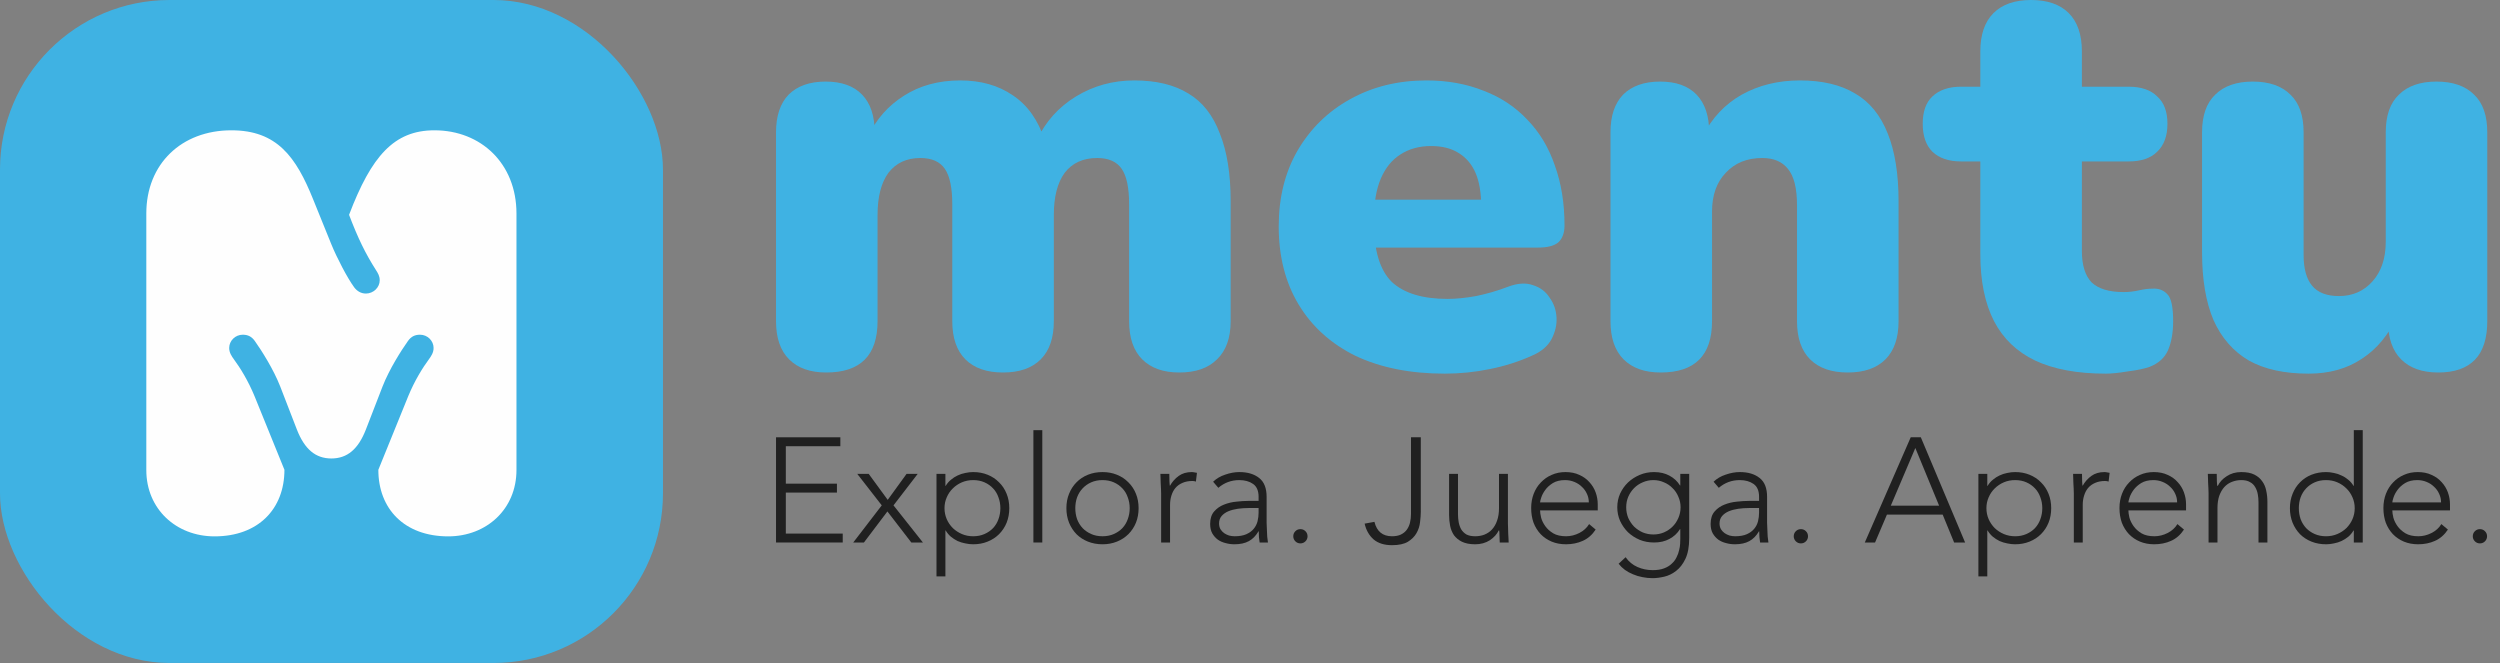
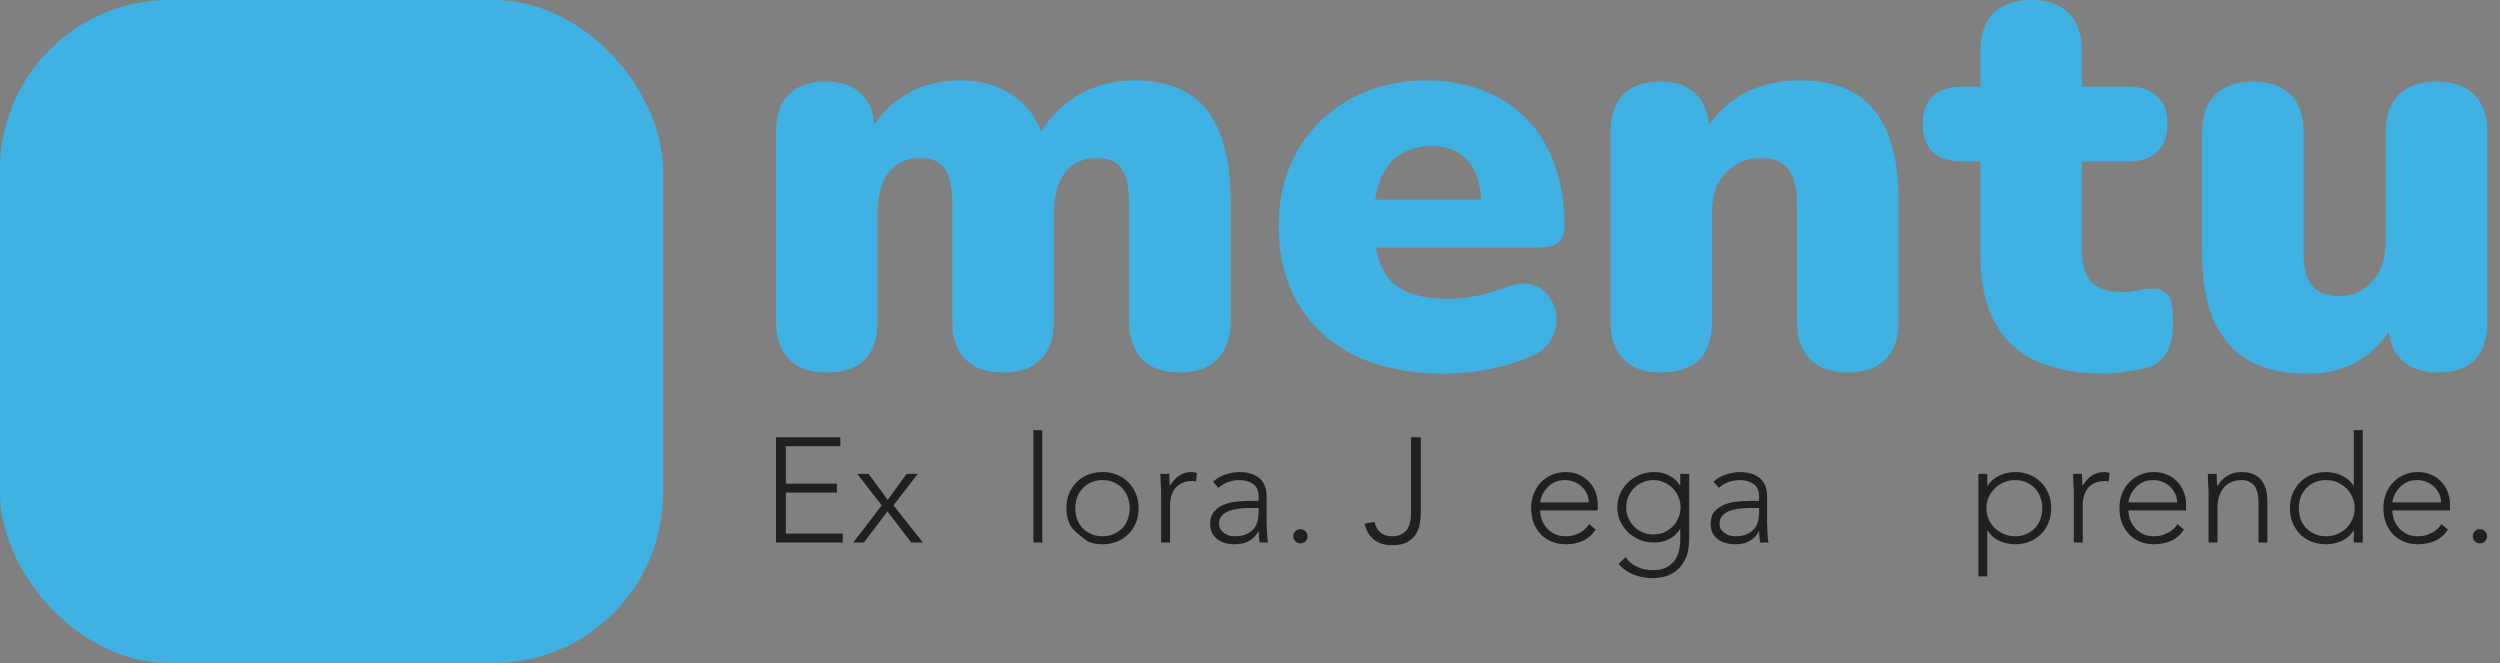
<svg xmlns="http://www.w3.org/2000/svg" width="181" height="48" viewBox="0 0 181 48" fill="none">
  <rect x="0" y="0" width="181" height="48" fill="#808080" stroke="none" />
  <rect width="47.999" height="47.999" rx="12.277" fill="#3FB2E3" />
-   <path d="M15.533 38.833C18.692 38.833 20.593 36.853 20.593 34.013L18.433 28.693C17.973 27.573 17.393 26.633 16.933 26.013C16.773 25.793 16.593 25.533 16.593 25.193C16.593 24.673 17.033 24.233 17.573 24.233C17.933 24.233 18.212 24.353 18.453 24.693C18.933 25.373 19.793 26.713 20.293 27.993L21.492 31.093C22.052 32.533 22.852 33.193 23.992 33.193C25.132 33.193 25.932 32.533 26.492 31.093L27.692 27.993C28.192 26.713 29.052 25.373 29.532 24.693C29.772 24.353 30.052 24.233 30.412 24.233C30.952 24.233 31.392 24.673 31.392 25.193C31.392 25.533 31.212 25.793 31.052 26.013C30.592 26.633 30.012 27.573 29.552 28.693L27.392 34.013C27.392 36.853 29.292 38.833 32.452 38.833C35.232 38.833 37.392 36.853 37.392 34.033V15.454C37.392 11.854 34.832 9.434 31.452 9.434C28.532 9.434 26.892 11.294 25.272 15.554C25.912 17.234 26.452 18.354 27.232 19.573C27.372 19.794 27.492 19.994 27.492 20.294C27.492 20.814 27.032 21.253 26.492 21.253C26.132 21.253 25.852 21.073 25.652 20.814C25.152 20.134 24.392 18.674 23.992 17.694L22.672 14.434C21.432 11.354 20.052 9.434 16.753 9.434C13.153 9.434 10.593 11.854 10.593 15.454V34.033C10.593 36.853 12.753 38.833 15.533 38.833Z" fill="#FEFEFE" />
  <path d="M59.818 26.969C58.662 26.969 57.767 26.652 57.133 26.019C56.5 25.386 56.184 24.463 56.184 23.252V9.582C56.184 8.398 56.486 7.489 57.092 6.856C57.725 6.223 58.62 5.906 59.777 5.906C60.933 5.906 61.814 6.223 62.42 6.856C63.026 7.489 63.328 8.398 63.328 9.582V11.853L62.874 9.829C63.452 8.618 64.306 7.654 65.435 6.938C66.591 6.195 67.954 5.823 69.523 5.823C71.01 5.823 72.277 6.181 73.323 6.897C74.397 7.613 75.168 8.701 75.636 10.16H75.058C75.691 8.811 76.641 7.751 77.907 6.98C79.174 6.209 80.578 5.823 82.12 5.823C83.717 5.823 85.025 6.14 86.044 6.773C87.062 7.379 87.82 8.343 88.315 9.664C88.838 10.958 89.1 12.597 89.1 14.579V23.252C89.1 24.463 88.769 25.386 88.109 26.019C87.475 26.652 86.567 26.969 85.383 26.969C84.226 26.969 83.332 26.652 82.698 26.019C82.065 25.386 81.748 24.463 81.748 23.252V14.786C81.748 13.601 81.569 12.748 81.212 12.225C80.854 11.702 80.262 11.44 79.436 11.44C78.417 11.44 77.632 11.798 77.082 12.514C76.558 13.23 76.297 14.249 76.297 15.57V23.252C76.297 24.463 75.98 25.386 75.347 26.019C74.714 26.652 73.805 26.969 72.621 26.969C71.437 26.969 70.528 26.652 69.895 26.019C69.262 25.386 68.945 24.463 68.945 23.252V14.786C68.945 13.601 68.766 12.748 68.408 12.225C68.05 11.702 67.459 11.44 66.632 11.44C65.641 11.44 64.87 11.798 64.32 12.514C63.797 13.23 63.535 14.249 63.535 15.57V23.252C63.535 25.73 62.296 26.969 59.818 26.969Z" fill="#3FB2E3" />
  <path d="M104.598 27.052C102.12 27.052 99.972 26.625 98.155 25.771C96.365 24.89 94.989 23.651 94.025 22.054C93.061 20.457 92.579 18.571 92.579 16.396C92.579 14.304 93.034 12.473 93.942 10.903C94.878 9.306 96.145 8.067 97.742 7.186C99.366 6.278 101.211 5.823 103.276 5.823C104.79 5.823 106.167 6.071 107.406 6.567C108.645 7.035 109.705 7.737 110.586 8.673C111.467 9.582 112.128 10.683 112.569 11.977C113.037 13.271 113.271 14.717 113.271 16.314C113.271 16.864 113.119 17.277 112.816 17.553C112.514 17.8 112.032 17.924 111.371 17.924H98.733V14.455H107.902L107.241 14.992C107.241 13.973 107.103 13.147 106.828 12.514C106.553 11.881 106.14 11.399 105.589 11.068C105.066 10.738 104.405 10.573 103.606 10.573C102.753 10.573 102.01 10.779 101.376 11.192C100.771 11.578 100.302 12.156 99.972 12.927C99.642 13.698 99.477 14.662 99.477 15.818V16.19C99.477 18.145 99.903 19.549 100.757 20.402C101.638 21.228 102.987 21.641 104.804 21.641C105.41 21.641 106.098 21.573 106.869 21.435C107.668 21.27 108.425 21.049 109.141 20.774C109.857 20.499 110.476 20.457 110.999 20.65C111.522 20.815 111.922 21.118 112.197 21.559C112.5 21.972 112.665 22.453 112.693 23.004C112.72 23.527 112.596 24.05 112.321 24.574C112.045 25.069 111.591 25.455 110.958 25.73C109.994 26.171 108.962 26.501 107.86 26.721C106.787 26.942 105.699 27.052 104.598 27.052Z" fill="#3FB2E3" />
  <path d="M120.234 26.969C119.077 26.969 118.182 26.652 117.549 26.019C116.916 25.386 116.599 24.463 116.599 23.252V9.582C116.599 8.398 116.902 7.489 117.508 6.856C118.141 6.223 119.036 5.906 120.192 5.906C121.349 5.906 122.23 6.223 122.836 6.856C123.441 7.489 123.744 8.398 123.744 9.582V11.523L123.29 9.829C123.951 8.535 124.887 7.544 126.098 6.856C127.337 6.167 128.742 5.823 130.311 5.823C131.935 5.823 133.271 6.14 134.317 6.773C135.363 7.379 136.148 8.343 136.671 9.664C137.194 10.958 137.456 12.597 137.456 14.579V23.252C137.456 24.463 137.139 25.386 136.506 26.019C135.873 26.652 134.964 26.969 133.78 26.969C132.596 26.969 131.688 26.652 131.054 26.019C130.421 25.386 130.104 24.463 130.104 23.252V14.868C130.104 13.629 129.884 12.748 129.444 12.225C129.031 11.702 128.411 11.44 127.585 11.44C126.484 11.44 125.603 11.798 124.942 12.514C124.281 13.202 123.951 14.138 123.951 15.322V23.252C123.951 25.73 122.712 26.969 120.234 26.969Z" fill="#3FB2E3" />
  <path d="M152.462 27.052C150.397 27.052 148.69 26.735 147.341 26.102C146.019 25.468 145.028 24.518 144.367 23.252C143.707 21.958 143.376 20.347 143.376 18.42V11.688H141.972C141.091 11.688 140.403 11.454 139.907 10.986C139.439 10.518 139.205 9.843 139.205 8.962C139.205 8.081 139.439 7.42 139.907 6.98C140.403 6.512 141.091 6.278 141.972 6.278H143.376V3.717C143.376 2.506 143.693 1.583 144.326 0.95C144.959 0.317 145.868 0 147.052 0C148.236 0 149.145 0.317 149.778 0.95C150.411 1.583 150.728 2.506 150.728 3.717V6.278H154.114C155.023 6.278 155.711 6.512 156.179 6.98C156.675 7.42 156.923 8.081 156.923 8.962C156.923 9.843 156.675 10.518 156.179 10.986C155.711 11.454 155.023 11.688 154.114 11.688H150.728V18.172C150.728 19.191 150.962 19.948 151.43 20.444C151.925 20.912 152.696 21.146 153.743 21.146C154.128 21.146 154.5 21.104 154.858 21.022C155.216 20.939 155.546 20.898 155.849 20.898C156.289 20.87 156.647 21.008 156.923 21.311C157.198 21.586 157.336 22.233 157.336 23.252C157.336 24.078 157.212 24.78 156.964 25.358C156.716 25.909 156.276 26.308 155.642 26.556C155.257 26.694 154.734 26.804 154.073 26.886C153.412 26.997 152.875 27.052 152.462 27.052Z" fill="#3FB2E3" />
  <path d="M167.152 27.052C165.39 27.052 163.945 26.735 162.816 26.102C161.687 25.441 160.833 24.463 160.255 23.169C159.704 21.875 159.429 20.237 159.429 18.255V9.582C159.429 8.37 159.746 7.462 160.379 6.856C161.012 6.223 161.921 5.906 163.105 5.906C164.289 5.906 165.197 6.223 165.831 6.856C166.464 7.462 166.781 8.37 166.781 9.582V18.461C166.781 19.452 166.987 20.196 167.4 20.691C167.813 21.187 168.46 21.435 169.341 21.435C170.332 21.435 171.145 21.077 171.778 20.361C172.411 19.645 172.728 18.695 172.728 17.511V9.582C172.728 8.37 173.044 7.462 173.678 6.856C174.311 6.223 175.22 5.906 176.404 5.906C177.587 5.906 178.496 6.223 179.129 6.856C179.763 7.462 180.079 8.37 180.079 9.582V23.252C180.079 25.73 178.895 26.969 176.527 26.969C175.371 26.969 174.476 26.652 173.843 26.019C173.21 25.386 172.893 24.463 172.893 23.252V20.857L173.554 22.88C172.948 24.229 172.095 25.262 170.993 25.978C169.919 26.694 168.639 27.052 167.152 27.052Z" fill="#3FB2E3" />
  <path d="M56.184 31.66H60.842V32.306H56.894V35.017H60.594V35.663H56.894V38.632H61.014V39.277H56.184V31.66Z" fill="#202020" />
  <path d="M63.839 36.588L62.064 34.307H62.893L64.27 36.19L65.636 34.307H66.443L64.689 36.588L66.819 39.277H65.98L64.248 37.029L62.548 39.277H61.774L63.839 36.588Z" fill="#202020" />
-   <path d="M67.802 34.307H68.447V35.178H68.469C68.569 35.006 68.694 34.859 68.845 34.737C68.996 34.608 69.157 34.504 69.329 34.425C69.508 34.339 69.695 34.278 69.889 34.242C70.082 34.199 70.272 34.178 70.459 34.178C70.839 34.178 71.187 34.242 71.502 34.371C71.825 34.501 72.101 34.684 72.331 34.92C72.567 35.15 72.75 35.426 72.879 35.749C73.008 36.064 73.073 36.412 73.073 36.792C73.073 37.172 73.008 37.524 72.879 37.846C72.75 38.162 72.567 38.438 72.331 38.675C72.101 38.904 71.825 39.084 71.502 39.213C71.187 39.342 70.839 39.406 70.459 39.406C70.272 39.406 70.082 39.385 69.889 39.342C69.695 39.306 69.508 39.249 69.329 39.17C69.157 39.084 68.996 38.98 68.845 38.858C68.694 38.729 68.569 38.578 68.469 38.406H68.447V41.73H67.802V34.307ZM68.382 36.792C68.382 37.072 68.436 37.337 68.544 37.588C68.651 37.832 68.798 38.047 68.985 38.234C69.171 38.413 69.39 38.556 69.641 38.664C69.892 38.772 70.165 38.825 70.459 38.825C70.76 38.825 71.032 38.772 71.276 38.664C71.52 38.556 71.728 38.413 71.9 38.234C72.073 38.047 72.202 37.832 72.288 37.588C72.381 37.337 72.427 37.072 72.427 36.792C72.427 36.512 72.381 36.251 72.288 36.007C72.202 35.756 72.073 35.541 71.9 35.361C71.728 35.175 71.52 35.028 71.276 34.92C71.032 34.813 70.76 34.759 70.459 34.759C70.165 34.759 69.892 34.813 69.641 34.92C69.39 35.028 69.171 35.175 68.985 35.361C68.798 35.541 68.651 35.756 68.544 36.007C68.436 36.251 68.382 36.512 68.382 36.792Z" fill="#202020" />
  <path d="M74.818 31.144H75.463V39.277H74.818V31.144Z" fill="#202020" />
-   <path d="M77.207 36.792C77.207 36.412 77.271 36.064 77.4 35.749C77.53 35.426 77.709 35.15 77.938 34.92C78.168 34.684 78.444 34.501 78.767 34.371C79.09 34.242 79.441 34.178 79.821 34.178C80.201 34.178 80.549 34.242 80.865 34.371C81.187 34.501 81.463 34.684 81.693 34.92C81.93 35.15 82.113 35.426 82.242 35.749C82.371 36.064 82.435 36.412 82.435 36.792C82.435 37.172 82.371 37.524 82.242 37.846C82.113 38.162 81.93 38.438 81.693 38.675C81.463 38.904 81.187 39.084 80.865 39.213C80.549 39.342 80.201 39.406 79.821 39.406C79.441 39.406 79.09 39.342 78.767 39.213C78.444 39.084 78.168 38.904 77.938 38.675C77.709 38.438 77.53 38.162 77.4 37.846C77.271 37.524 77.207 37.172 77.207 36.792ZM77.852 36.792C77.852 37.072 77.895 37.337 77.981 37.588C78.075 37.832 78.207 38.047 78.379 38.234C78.552 38.413 78.76 38.556 79.004 38.664C79.247 38.772 79.52 38.825 79.821 38.825C80.122 38.825 80.395 38.772 80.639 38.664C80.883 38.556 81.091 38.413 81.263 38.234C81.435 38.047 81.564 37.832 81.65 37.588C81.743 37.337 81.79 37.072 81.79 36.792C81.79 36.512 81.743 36.251 81.65 36.007C81.564 35.756 81.435 35.541 81.263 35.361C81.091 35.175 80.883 35.028 80.639 34.92C80.395 34.813 80.122 34.759 79.821 34.759C79.52 34.759 79.247 34.813 79.004 34.92C78.76 35.028 78.552 35.175 78.379 35.361C78.207 35.541 78.075 35.756 77.981 36.007C77.895 36.251 77.852 36.512 77.852 36.792Z" fill="#202020" />
+   <path d="M77.207 36.792C77.207 36.412 77.271 36.064 77.4 35.749C77.53 35.426 77.709 35.15 77.938 34.92C78.168 34.684 78.444 34.501 78.767 34.371C79.09 34.242 79.441 34.178 79.821 34.178C80.201 34.178 80.549 34.242 80.865 34.371C81.187 34.501 81.463 34.684 81.693 34.92C81.93 35.15 82.113 35.426 82.242 35.749C82.371 36.064 82.435 36.412 82.435 36.792C82.435 37.172 82.371 37.524 82.242 37.846C82.113 38.162 81.93 38.438 81.693 38.675C81.463 38.904 81.187 39.084 80.865 39.213C80.549 39.342 80.201 39.406 79.821 39.406C79.441 39.406 79.09 39.342 78.767 39.213C77.709 38.438 77.53 38.162 77.4 37.846C77.271 37.524 77.207 37.172 77.207 36.792ZM77.852 36.792C77.852 37.072 77.895 37.337 77.981 37.588C78.075 37.832 78.207 38.047 78.379 38.234C78.552 38.413 78.76 38.556 79.004 38.664C79.247 38.772 79.52 38.825 79.821 38.825C80.122 38.825 80.395 38.772 80.639 38.664C80.883 38.556 81.091 38.413 81.263 38.234C81.435 38.047 81.564 37.832 81.65 37.588C81.743 37.337 81.79 37.072 81.79 36.792C81.79 36.512 81.743 36.251 81.65 36.007C81.564 35.756 81.435 35.541 81.263 35.361C81.091 35.175 80.883 35.028 80.639 34.92C80.395 34.813 80.122 34.759 79.821 34.759C79.52 34.759 79.247 34.813 79.004 34.92C78.76 35.028 78.552 35.175 78.379 35.361C78.207 35.541 78.075 35.756 77.981 36.007C77.895 36.251 77.852 36.512 77.852 36.792Z" fill="#202020" />
  <path d="M84.066 35.706C84.066 35.612 84.063 35.501 84.055 35.372C84.048 35.236 84.041 35.099 84.034 34.963C84.034 34.827 84.03 34.701 84.023 34.587C84.016 34.465 84.012 34.371 84.012 34.307H84.658C84.665 34.493 84.669 34.673 84.669 34.845C84.676 35.017 84.687 35.128 84.701 35.178C84.866 34.884 85.078 34.644 85.336 34.458C85.594 34.271 85.909 34.178 86.282 34.178C86.347 34.178 86.408 34.185 86.465 34.199C86.53 34.206 86.594 34.217 86.659 34.232L86.584 34.866C86.498 34.838 86.415 34.823 86.336 34.823C86.056 34.823 85.813 34.87 85.605 34.963C85.404 35.049 85.235 35.171 85.099 35.329C84.97 35.487 84.873 35.673 84.808 35.888C84.744 36.096 84.712 36.322 84.712 36.566V39.277H84.066V35.706Z" fill="#202020" />
  <path d="M91.703 37.19C91.703 37.434 91.703 37.653 91.703 37.846C91.71 38.04 91.717 38.219 91.725 38.384C91.732 38.549 91.739 38.703 91.746 38.847C91.76 38.99 91.778 39.134 91.8 39.277H91.197C91.154 39.033 91.133 38.764 91.133 38.47H91.111C90.925 38.793 90.692 39.03 90.412 39.18C90.139 39.331 89.792 39.406 89.368 39.406C89.153 39.406 88.942 39.378 88.734 39.32C88.526 39.27 88.339 39.188 88.174 39.073C88.009 38.951 87.873 38.797 87.765 38.61C87.665 38.424 87.615 38.198 87.615 37.932C87.615 37.552 87.712 37.251 87.905 37.029C88.099 36.806 88.336 36.642 88.615 36.534C88.902 36.419 89.203 36.347 89.519 36.319C89.842 36.283 90.125 36.265 90.369 36.265H91.122V35.964C91.122 35.533 90.989 35.225 90.724 35.038C90.459 34.852 90.125 34.759 89.723 34.759C89.15 34.759 88.644 34.945 88.207 35.318L87.83 34.877C88.067 34.648 88.361 34.475 88.712 34.361C89.064 34.239 89.401 34.178 89.723 34.178C90.326 34.178 90.806 34.321 91.165 34.608C91.524 34.888 91.703 35.343 91.703 35.974V37.19ZM90.412 36.781C90.139 36.781 89.874 36.799 89.616 36.835C89.365 36.871 89.135 36.932 88.927 37.018C88.727 37.104 88.565 37.219 88.443 37.362C88.321 37.506 88.26 37.685 88.26 37.9C88.26 38.051 88.293 38.187 88.357 38.309C88.429 38.424 88.519 38.521 88.626 38.599C88.734 38.671 88.852 38.729 88.981 38.772C89.117 38.807 89.254 38.825 89.39 38.825C89.734 38.825 90.017 38.775 90.24 38.675C90.462 38.574 90.638 38.445 90.767 38.288C90.903 38.123 90.996 37.94 91.047 37.739C91.097 37.531 91.122 37.323 91.122 37.115V36.781H90.412Z" fill="#202020" />
  <path d="M93.633 38.825C93.633 38.682 93.683 38.56 93.784 38.46C93.884 38.359 94.006 38.309 94.149 38.309C94.293 38.309 94.415 38.359 94.515 38.46C94.615 38.56 94.666 38.682 94.666 38.825C94.666 38.969 94.615 39.091 94.515 39.191C94.415 39.292 94.293 39.342 94.149 39.342C94.006 39.342 93.884 39.292 93.784 39.191C93.683 39.091 93.633 38.969 93.633 38.825Z" fill="#202020" />
  <path d="M102.866 37.039C102.866 37.269 102.848 37.524 102.812 37.803C102.783 38.083 102.697 38.349 102.554 38.599C102.418 38.843 102.21 39.051 101.93 39.224C101.657 39.388 101.274 39.471 100.779 39.471C100.219 39.471 99.775 39.331 99.445 39.051C99.122 38.764 98.907 38.384 98.799 37.911L99.509 37.782C99.681 38.478 100.105 38.825 100.779 38.825C101.03 38.825 101.241 38.786 101.413 38.707C101.593 38.621 101.736 38.506 101.844 38.363C101.951 38.219 102.03 38.051 102.08 37.857C102.131 37.656 102.156 37.441 102.156 37.212V31.66H102.866V37.039Z" fill="#202020" />
-   <path d="M109.173 37.879C109.173 37.972 109.177 38.087 109.184 38.223C109.191 38.352 109.195 38.485 109.195 38.621C109.202 38.757 109.209 38.886 109.216 39.008C109.223 39.123 109.227 39.213 109.227 39.277H108.581C108.574 39.091 108.567 38.911 108.56 38.739C108.56 38.567 108.553 38.456 108.538 38.406H108.506C108.377 38.678 108.162 38.915 107.861 39.116C107.559 39.309 107.208 39.406 106.806 39.406C106.419 39.406 106.1 39.345 105.849 39.224C105.605 39.102 105.411 38.944 105.268 38.75C105.132 38.549 105.038 38.32 104.988 38.062C104.938 37.803 104.913 37.538 104.913 37.266V34.307H105.558V37.233C105.558 37.434 105.576 37.631 105.612 37.825C105.648 38.011 105.709 38.18 105.795 38.331C105.888 38.481 106.014 38.603 106.171 38.696C106.336 38.782 106.548 38.825 106.806 38.825C107.043 38.825 107.265 38.786 107.473 38.707C107.688 38.621 107.871 38.495 108.022 38.331C108.18 38.158 108.302 37.947 108.388 37.696C108.481 37.438 108.528 37.136 108.528 36.792V34.307H109.173V37.879Z" fill="#202020" />
  <path d="M115.526 38.341C115.275 38.721 114.963 38.994 114.59 39.159C114.224 39.324 113.819 39.406 113.374 39.406C112.994 39.406 112.65 39.342 112.341 39.213C112.033 39.084 111.768 38.904 111.545 38.675C111.323 38.438 111.151 38.162 111.029 37.846C110.914 37.524 110.857 37.169 110.857 36.781C110.857 36.408 110.918 36.064 111.04 35.749C111.162 35.433 111.334 35.16 111.556 34.931C111.778 34.694 112.04 34.511 112.341 34.382C112.643 34.246 112.976 34.178 113.342 34.178C113.722 34.178 114.056 34.246 114.342 34.382C114.636 34.511 114.88 34.687 115.074 34.909C115.275 35.125 115.425 35.372 115.526 35.652C115.626 35.931 115.676 36.215 115.676 36.502V36.953H111.502C111.502 37.09 111.527 37.266 111.578 37.481C111.635 37.689 111.735 37.893 111.879 38.094C112.022 38.295 112.212 38.467 112.449 38.61C112.693 38.754 113.005 38.825 113.385 38.825C113.715 38.825 114.034 38.746 114.342 38.589C114.651 38.431 114.888 38.216 115.052 37.943L115.526 38.341ZM115.031 36.373C115.031 36.15 114.984 35.942 114.891 35.749C114.805 35.555 114.683 35.386 114.525 35.243C114.375 35.092 114.192 34.974 113.977 34.888C113.769 34.802 113.546 34.759 113.31 34.759C112.958 34.759 112.664 34.831 112.427 34.974C112.198 35.117 112.015 35.282 111.879 35.469C111.743 35.655 111.646 35.838 111.588 36.017C111.531 36.19 111.502 36.308 111.502 36.373H115.031Z" fill="#202020" />
  <path d="M122.298 38.955C122.298 39.571 122.209 40.07 122.029 40.45C121.85 40.83 121.624 41.124 121.351 41.332C121.086 41.54 120.799 41.68 120.491 41.752C120.182 41.823 119.903 41.859 119.652 41.859C119.401 41.859 119.153 41.834 118.909 41.784C118.673 41.741 118.447 41.673 118.232 41.58C118.016 41.493 117.819 41.386 117.64 41.257C117.468 41.128 117.317 40.981 117.188 40.816L117.694 40.342C117.923 40.665 118.21 40.902 118.554 41.052C118.899 41.203 119.264 41.278 119.652 41.278C119.982 41.278 120.258 41.235 120.48 41.149C120.71 41.063 120.896 40.948 121.039 40.805C121.19 40.669 121.305 40.514 121.384 40.342C121.47 40.177 121.531 40.009 121.567 39.837C121.61 39.672 121.635 39.514 121.642 39.363C121.649 39.213 121.653 39.091 121.653 38.998V38.309H121.631C121.445 38.61 121.19 38.847 120.867 39.019C120.552 39.191 120.179 39.277 119.749 39.277C119.383 39.277 119.038 39.213 118.716 39.084C118.393 38.947 118.11 38.764 117.866 38.535C117.629 38.298 117.439 38.026 117.296 37.717C117.159 37.409 117.091 37.079 117.091 36.728C117.091 36.376 117.159 36.046 117.296 35.738C117.439 35.429 117.629 35.16 117.866 34.931C118.11 34.701 118.393 34.519 118.716 34.382C119.038 34.246 119.383 34.178 119.749 34.178C120.179 34.178 120.552 34.264 120.867 34.436C121.19 34.608 121.445 34.845 121.631 35.146H121.653V34.307H122.298V38.955ZM121.674 36.728C121.674 36.455 121.62 36.2 121.513 35.964C121.412 35.72 121.273 35.512 121.093 35.34C120.921 35.16 120.713 35.021 120.469 34.92C120.233 34.813 119.978 34.759 119.705 34.759C119.433 34.759 119.175 34.813 118.931 34.92C118.694 35.021 118.486 35.16 118.307 35.34C118.135 35.512 117.995 35.72 117.887 35.964C117.787 36.2 117.737 36.455 117.737 36.728C117.737 37 117.787 37.258 117.887 37.502C117.995 37.739 118.135 37.947 118.307 38.126C118.486 38.298 118.694 38.438 118.931 38.546C119.175 38.646 119.433 38.696 119.705 38.696C119.978 38.696 120.233 38.646 120.469 38.546C120.713 38.438 120.921 38.298 121.093 38.126C121.273 37.947 121.412 37.739 121.513 37.502C121.62 37.258 121.674 37 121.674 36.728Z" fill="#202020" />
  <path d="M127.937 37.19C127.937 37.434 127.937 37.653 127.937 37.846C127.945 38.04 127.952 38.219 127.959 38.384C127.966 38.549 127.973 38.703 127.98 38.847C127.995 38.99 128.013 39.134 128.034 39.277H127.432C127.389 39.033 127.367 38.764 127.367 38.47H127.346C127.159 38.793 126.926 39.03 126.646 39.18C126.374 39.331 126.026 39.406 125.603 39.406C125.388 39.406 125.176 39.378 124.968 39.32C124.76 39.27 124.574 39.188 124.409 39.073C124.244 38.951 124.107 38.797 124 38.61C123.899 38.424 123.849 38.198 123.849 37.932C123.849 37.552 123.946 37.251 124.14 37.029C124.333 36.806 124.57 36.642 124.85 36.534C125.137 36.419 125.438 36.347 125.753 36.319C126.076 36.283 126.359 36.265 126.603 36.265H127.356V35.964C127.356 35.533 127.224 35.225 126.958 35.038C126.693 34.852 126.359 34.759 125.958 34.759C125.384 34.759 124.878 34.945 124.441 35.318L124.064 34.877C124.301 34.648 124.595 34.475 124.947 34.361C125.298 34.239 125.635 34.178 125.958 34.178C126.56 34.178 127.041 34.321 127.399 34.608C127.758 34.888 127.937 35.343 127.937 35.974V37.19ZM126.646 36.781C126.374 36.781 126.108 36.799 125.85 36.835C125.599 36.871 125.37 36.932 125.162 37.018C124.961 37.104 124.8 37.219 124.678 37.362C124.556 37.506 124.495 37.685 124.495 37.9C124.495 38.051 124.527 38.187 124.592 38.309C124.663 38.424 124.753 38.521 124.861 38.599C124.968 38.671 125.086 38.729 125.216 38.772C125.352 38.807 125.488 38.825 125.624 38.825C125.969 38.825 126.252 38.775 126.474 38.675C126.697 38.574 126.872 38.445 127.001 38.288C127.138 38.123 127.231 37.94 127.281 37.739C127.331 37.531 127.356 37.323 127.356 37.115V36.781H126.646Z" fill="#202020" />
-   <path d="M129.867 38.825C129.867 38.682 129.918 38.56 130.018 38.46C130.118 38.359 130.24 38.309 130.384 38.309C130.527 38.309 130.649 38.359 130.75 38.46C130.85 38.56 130.9 38.682 130.9 38.825C130.9 38.969 130.85 39.091 130.75 39.191C130.649 39.292 130.527 39.342 130.384 39.342C130.24 39.342 130.118 39.292 130.018 39.191C129.918 39.091 129.867 38.969 129.867 38.825Z" fill="#202020" />
-   <path d="M138.336 31.66H139.068L142.274 39.277H141.478L140.649 37.255H136.615L135.754 39.277H135.012L138.336 31.66ZM138.67 32.435L136.895 36.609H140.391L138.67 32.435Z" fill="#202020" />
  <path d="M143.236 34.307H143.881V35.178H143.903C144.003 35.006 144.129 34.859 144.279 34.737C144.43 34.608 144.591 34.504 144.764 34.425C144.943 34.339 145.129 34.278 145.323 34.242C145.517 34.199 145.707 34.178 145.893 34.178C146.273 34.178 146.621 34.242 146.937 34.371C147.259 34.501 147.536 34.684 147.765 34.92C148.002 35.15 148.185 35.426 148.314 35.749C148.443 36.064 148.507 36.412 148.507 36.792C148.507 37.172 148.443 37.524 148.314 37.846C148.185 38.162 148.002 38.438 147.765 38.675C147.536 38.904 147.259 39.084 146.937 39.213C146.621 39.342 146.273 39.406 145.893 39.406C145.707 39.406 145.517 39.385 145.323 39.342C145.129 39.306 144.943 39.249 144.764 39.17C144.591 39.084 144.43 38.98 144.279 38.858C144.129 38.729 144.003 38.578 143.903 38.406H143.881V41.73H143.236V34.307ZM143.817 36.792C143.817 37.072 143.871 37.337 143.978 37.588C144.086 37.832 144.233 38.047 144.419 38.234C144.606 38.413 144.825 38.556 145.076 38.664C145.327 38.772 145.599 38.825 145.893 38.825C146.194 38.825 146.467 38.772 146.711 38.664C146.955 38.556 147.163 38.413 147.335 38.234C147.507 38.047 147.636 37.832 147.722 37.588C147.815 37.337 147.862 37.072 147.862 36.792C147.862 36.512 147.815 36.251 147.722 36.007C147.636 35.756 147.507 35.541 147.335 35.361C147.163 35.175 146.955 35.028 146.711 34.92C146.467 34.813 146.194 34.759 145.893 34.759C145.599 34.759 145.327 34.813 145.076 34.92C144.825 35.028 144.606 35.175 144.419 35.361C144.233 35.541 144.086 35.756 143.978 36.007C143.871 36.251 143.817 36.512 143.817 36.792Z" fill="#202020" />
  <path d="M150.145 35.706C150.145 35.612 150.141 35.501 150.134 35.372C150.127 35.236 150.119 35.099 150.112 34.963C150.112 34.827 150.109 34.701 150.101 34.587C150.094 34.465 150.091 34.371 150.091 34.307H150.736C150.743 34.493 150.747 34.673 150.747 34.845C150.754 35.017 150.765 35.128 150.779 35.178C150.944 34.884 151.156 34.644 151.414 34.458C151.672 34.271 151.988 34.178 152.361 34.178C152.425 34.178 152.486 34.185 152.544 34.199C152.608 34.206 152.673 34.217 152.737 34.232L152.662 34.866C152.576 34.838 152.493 34.823 152.414 34.823C152.135 34.823 151.891 34.87 151.683 34.963C151.482 35.049 151.314 35.171 151.177 35.329C151.048 35.487 150.951 35.673 150.887 35.888C150.822 36.096 150.79 36.322 150.79 36.566V39.277H150.145V35.706Z" fill="#202020" />
  <path d="M158.119 38.341C157.868 38.721 157.556 38.994 157.183 39.159C156.818 39.324 156.412 39.406 155.968 39.406C155.588 39.406 155.243 39.342 154.935 39.213C154.626 39.084 154.361 38.904 154.139 38.675C153.916 38.438 153.744 38.162 153.622 37.846C153.508 37.524 153.45 37.169 153.45 36.781C153.45 36.408 153.511 36.064 153.633 35.749C153.755 35.433 153.927 35.16 154.15 34.931C154.372 34.694 154.634 34.511 154.935 34.382C155.236 34.246 155.57 34.178 155.935 34.178C156.316 34.178 156.649 34.246 156.936 34.382C157.23 34.511 157.474 34.687 157.667 34.909C157.868 35.125 158.019 35.372 158.119 35.652C158.22 35.931 158.27 36.215 158.27 36.502V36.953H154.096C154.096 37.09 154.121 37.266 154.171 37.481C154.228 37.689 154.329 37.893 154.472 38.094C154.616 38.295 154.806 38.467 155.042 38.61C155.286 38.754 155.598 38.825 155.978 38.825C156.308 38.825 156.627 38.746 156.936 38.589C157.244 38.431 157.481 38.216 157.646 37.943L158.119 38.341ZM157.624 36.373C157.624 36.15 157.578 35.942 157.485 35.749C157.398 35.555 157.277 35.386 157.119 35.243C156.968 35.092 156.785 34.974 156.57 34.888C156.362 34.802 156.14 34.759 155.903 34.759C155.552 34.759 155.258 34.831 155.021 34.974C154.791 35.117 154.609 35.282 154.472 35.469C154.336 35.655 154.239 35.838 154.182 36.017C154.124 36.19 154.096 36.308 154.096 36.373H157.624Z" fill="#202020" />
  <path d="M159.9 35.706C159.9 35.612 159.896 35.501 159.889 35.372C159.882 35.236 159.875 35.099 159.868 34.963C159.868 34.827 159.864 34.701 159.857 34.587C159.85 34.465 159.846 34.371 159.846 34.307H160.492C160.499 34.493 160.502 34.673 160.502 34.845C160.509 35.017 160.52 35.128 160.535 35.178H160.567C160.696 34.906 160.911 34.673 161.212 34.479C161.514 34.278 161.865 34.178 162.267 34.178C162.654 34.178 162.97 34.239 163.213 34.361C163.457 34.483 163.647 34.644 163.784 34.845C163.927 35.038 164.024 35.264 164.074 35.523C164.131 35.781 164.16 36.046 164.16 36.319V39.277H163.515V36.351C163.515 36.15 163.497 35.957 163.461 35.77C163.425 35.576 163.36 35.404 163.267 35.254C163.181 35.103 163.056 34.985 162.891 34.899C162.733 34.805 162.525 34.759 162.267 34.759C162.03 34.759 161.804 34.802 161.589 34.888C161.381 34.967 161.198 35.092 161.04 35.264C160.89 35.429 160.768 35.641 160.674 35.899C160.588 36.15 160.545 36.448 160.545 36.792V39.277H159.9V35.706Z" fill="#202020" />
  <path d="M170.416 38.406H170.395C170.294 38.578 170.169 38.729 170.018 38.858C169.867 38.98 169.702 39.084 169.523 39.17C169.351 39.249 169.168 39.306 168.974 39.342C168.781 39.385 168.591 39.406 168.404 39.406C168.024 39.406 167.673 39.342 167.35 39.213C167.027 39.084 166.751 38.904 166.522 38.675C166.292 38.438 166.113 38.162 165.984 37.846C165.855 37.524 165.79 37.172 165.79 36.792C165.79 36.412 165.855 36.064 165.984 35.749C166.113 35.426 166.292 35.15 166.522 34.92C166.751 34.684 167.027 34.501 167.35 34.371C167.673 34.242 168.024 34.178 168.404 34.178C168.591 34.178 168.781 34.199 168.974 34.242C169.168 34.278 169.351 34.339 169.523 34.425C169.702 34.504 169.867 34.608 170.018 34.737C170.169 34.859 170.294 35.006 170.395 35.178H170.416V31.144H171.062V39.277H170.416V38.406ZM170.481 36.792C170.481 36.512 170.427 36.251 170.319 36.007C170.212 35.756 170.065 35.541 169.878 35.361C169.692 35.175 169.473 35.028 169.222 34.92C168.971 34.813 168.698 34.759 168.404 34.759C168.103 34.759 167.831 34.813 167.587 34.92C167.343 35.028 167.135 35.175 166.963 35.361C166.791 35.541 166.658 35.756 166.565 36.007C166.479 36.251 166.436 36.512 166.436 36.792C166.436 37.072 166.479 37.337 166.565 37.588C166.658 37.832 166.791 38.047 166.963 38.234C167.135 38.413 167.343 38.556 167.587 38.664C167.831 38.772 168.103 38.825 168.404 38.825C168.698 38.825 168.971 38.772 169.222 38.664C169.473 38.556 169.692 38.413 169.878 38.234C170.065 38.047 170.212 37.832 170.319 37.588C170.427 37.337 170.481 37.072 170.481 36.792Z" fill="#202020" />
  <path d="M177.228 38.341C176.977 38.721 176.665 38.994 176.292 39.159C175.926 39.324 175.521 39.406 175.076 39.406C174.696 39.406 174.352 39.342 174.043 39.213C173.735 39.084 173.47 38.904 173.247 38.675C173.025 38.438 172.853 38.162 172.731 37.846C172.616 37.524 172.559 37.169 172.559 36.781C172.559 36.408 172.62 36.064 172.742 35.749C172.864 35.433 173.036 35.16 173.258 34.931C173.48 34.694 173.742 34.511 174.043 34.382C174.345 34.246 174.678 34.178 175.044 34.178C175.424 34.178 175.758 34.246 176.044 34.382C176.339 34.511 176.582 34.687 176.776 34.909C176.977 35.125 177.127 35.372 177.228 35.652C177.328 35.931 177.379 36.215 177.379 36.502V36.953H173.204C173.204 37.09 173.229 37.266 173.28 37.481C173.337 37.689 173.437 37.893 173.581 38.094C173.724 38.295 173.914 38.467 174.151 38.61C174.395 38.754 174.707 38.825 175.087 38.825C175.417 38.825 175.736 38.746 176.044 38.589C176.353 38.431 176.59 38.216 176.755 37.943L177.228 38.341ZM176.733 36.373C176.733 36.15 176.686 35.942 176.593 35.749C176.507 35.555 176.385 35.386 176.227 35.243C176.077 35.092 175.894 34.974 175.679 34.888C175.471 34.802 175.248 34.759 175.012 34.759C174.66 34.759 174.366 34.831 174.13 34.974C173.9 35.117 173.717 35.282 173.581 35.469C173.445 35.655 173.348 35.838 173.29 36.017C173.233 36.19 173.204 36.308 173.204 36.373H176.733Z" fill="#202020" />
  <path d="M179.03 38.825C179.03 38.682 179.08 38.56 179.181 38.46C179.281 38.359 179.403 38.309 179.546 38.309C179.69 38.309 179.812 38.359 179.912 38.46C180.013 38.56 180.063 38.682 180.063 38.825C180.063 38.969 180.013 39.091 179.912 39.191C179.812 39.292 179.69 39.342 179.546 39.342C179.403 39.342 179.281 39.292 179.181 39.191C179.08 39.091 179.03 38.969 179.03 38.825Z" fill="#202020" />
</svg>